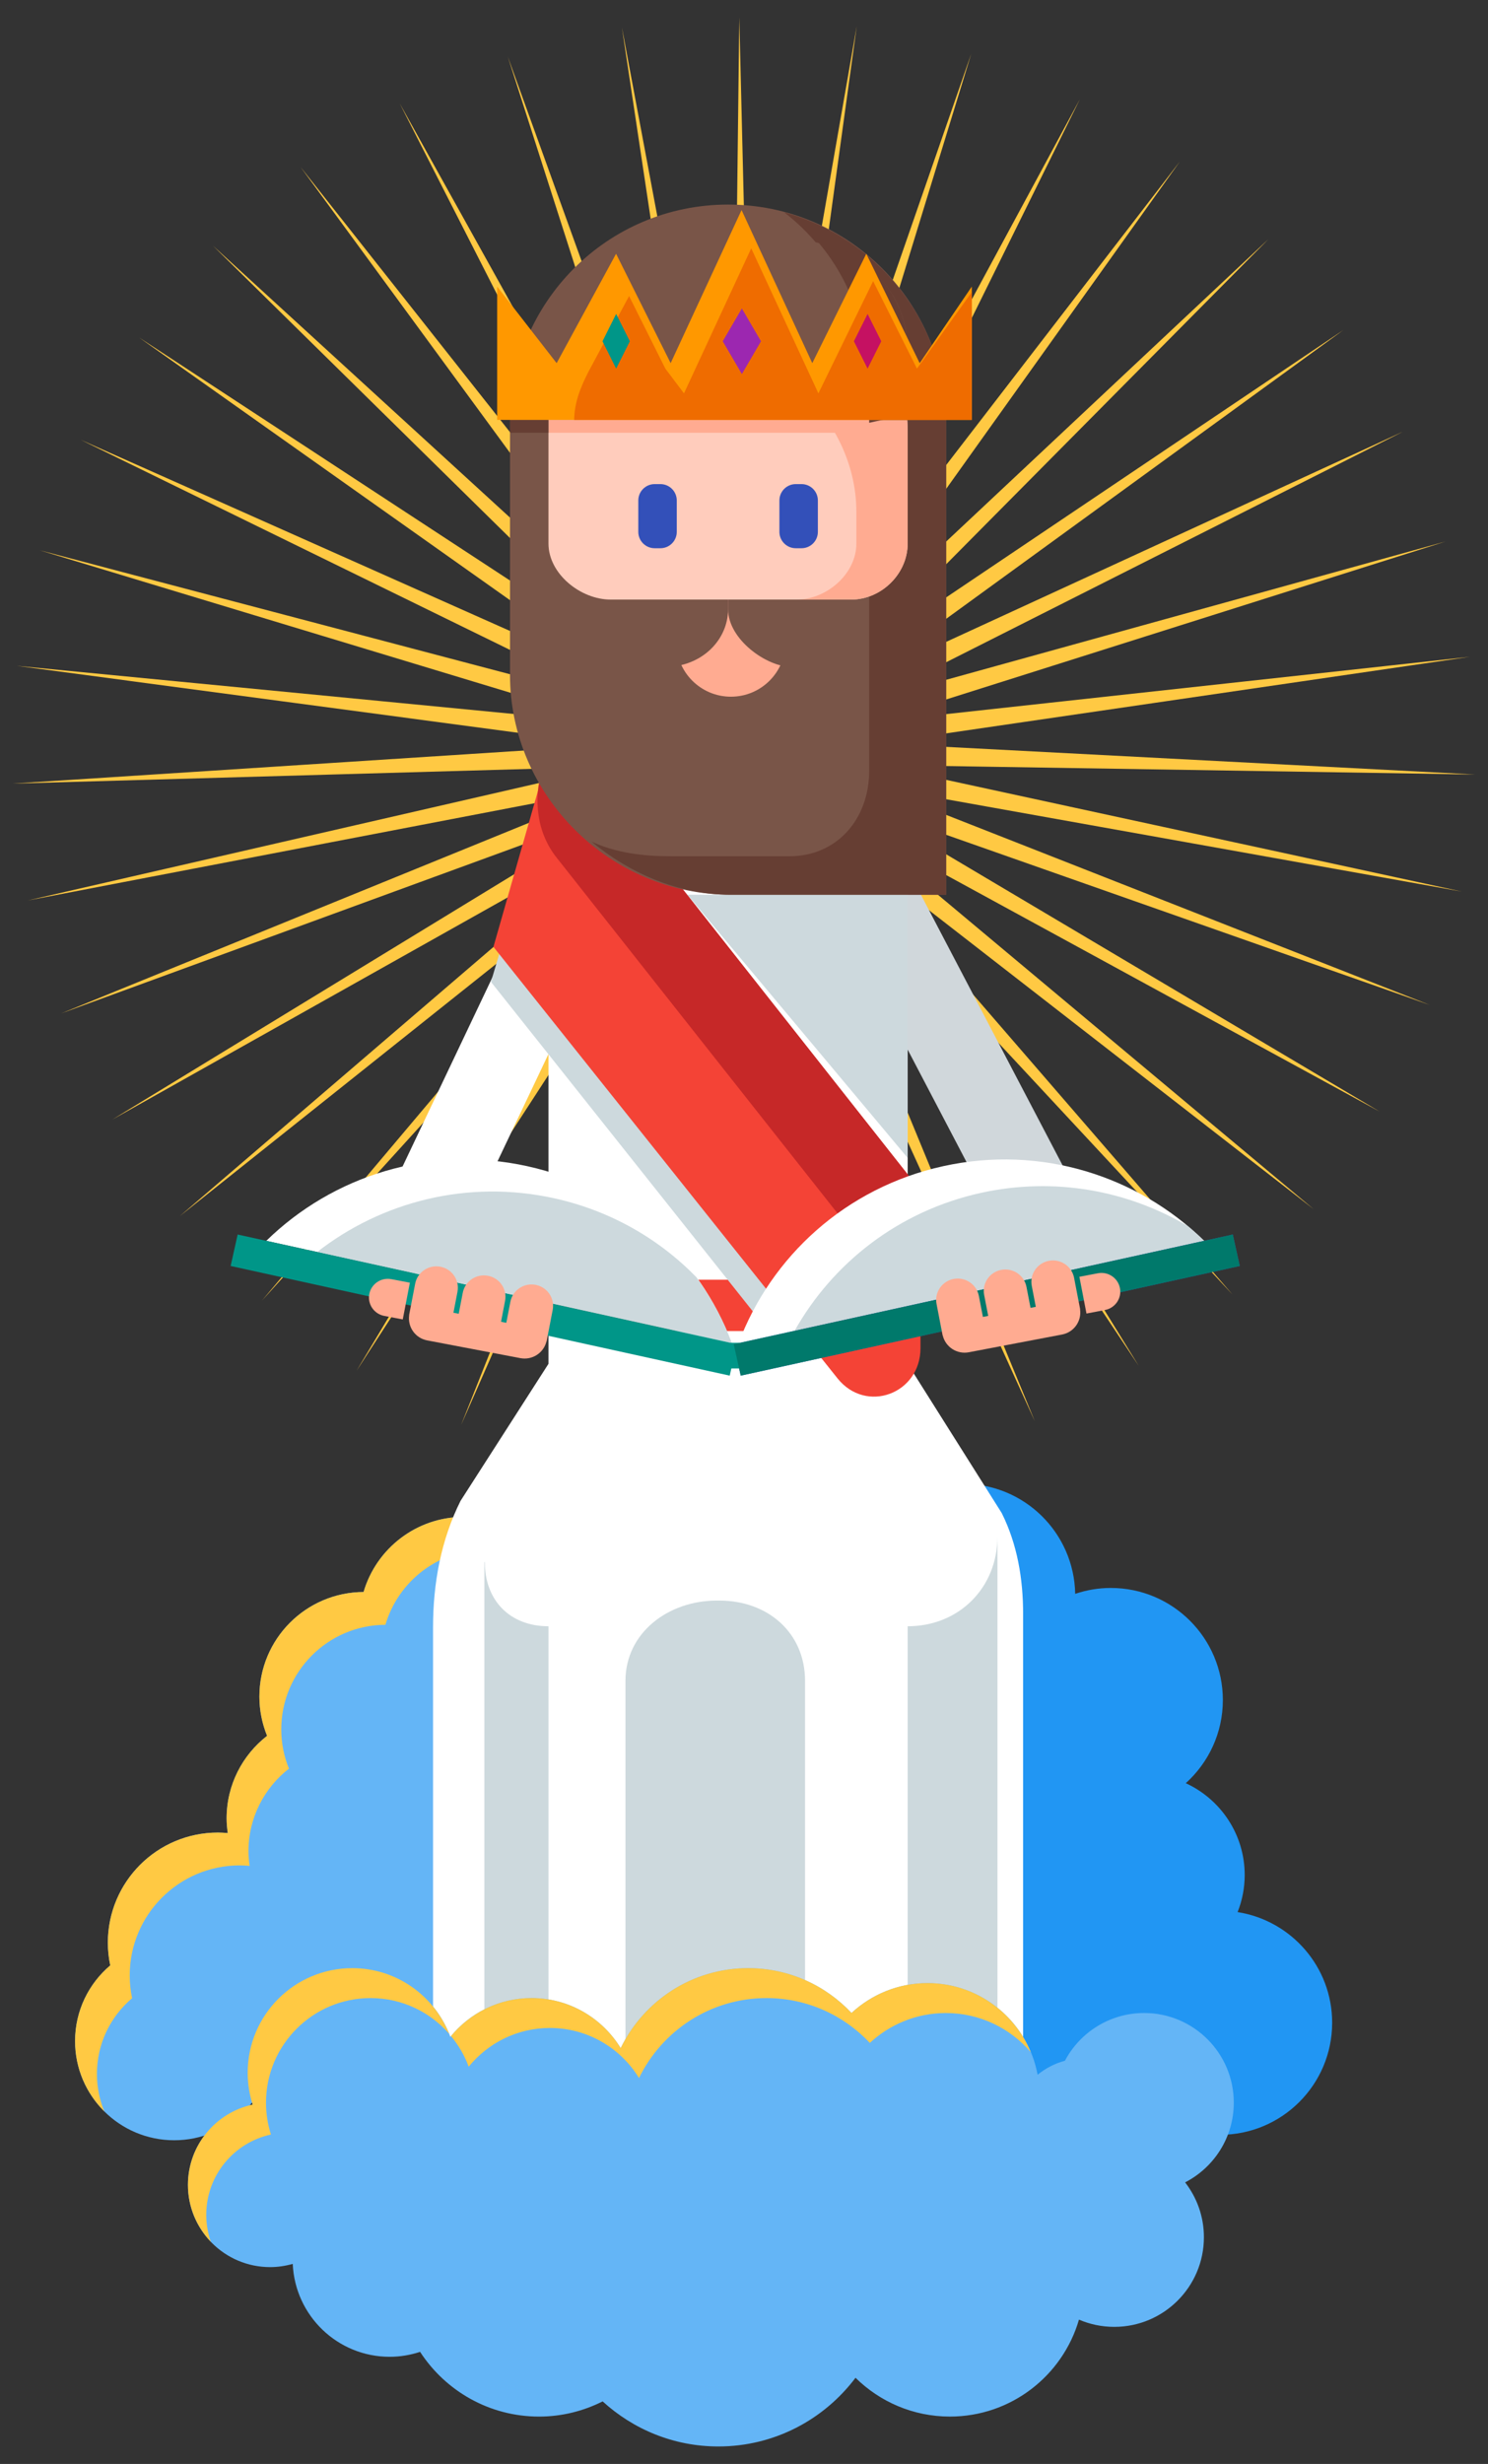
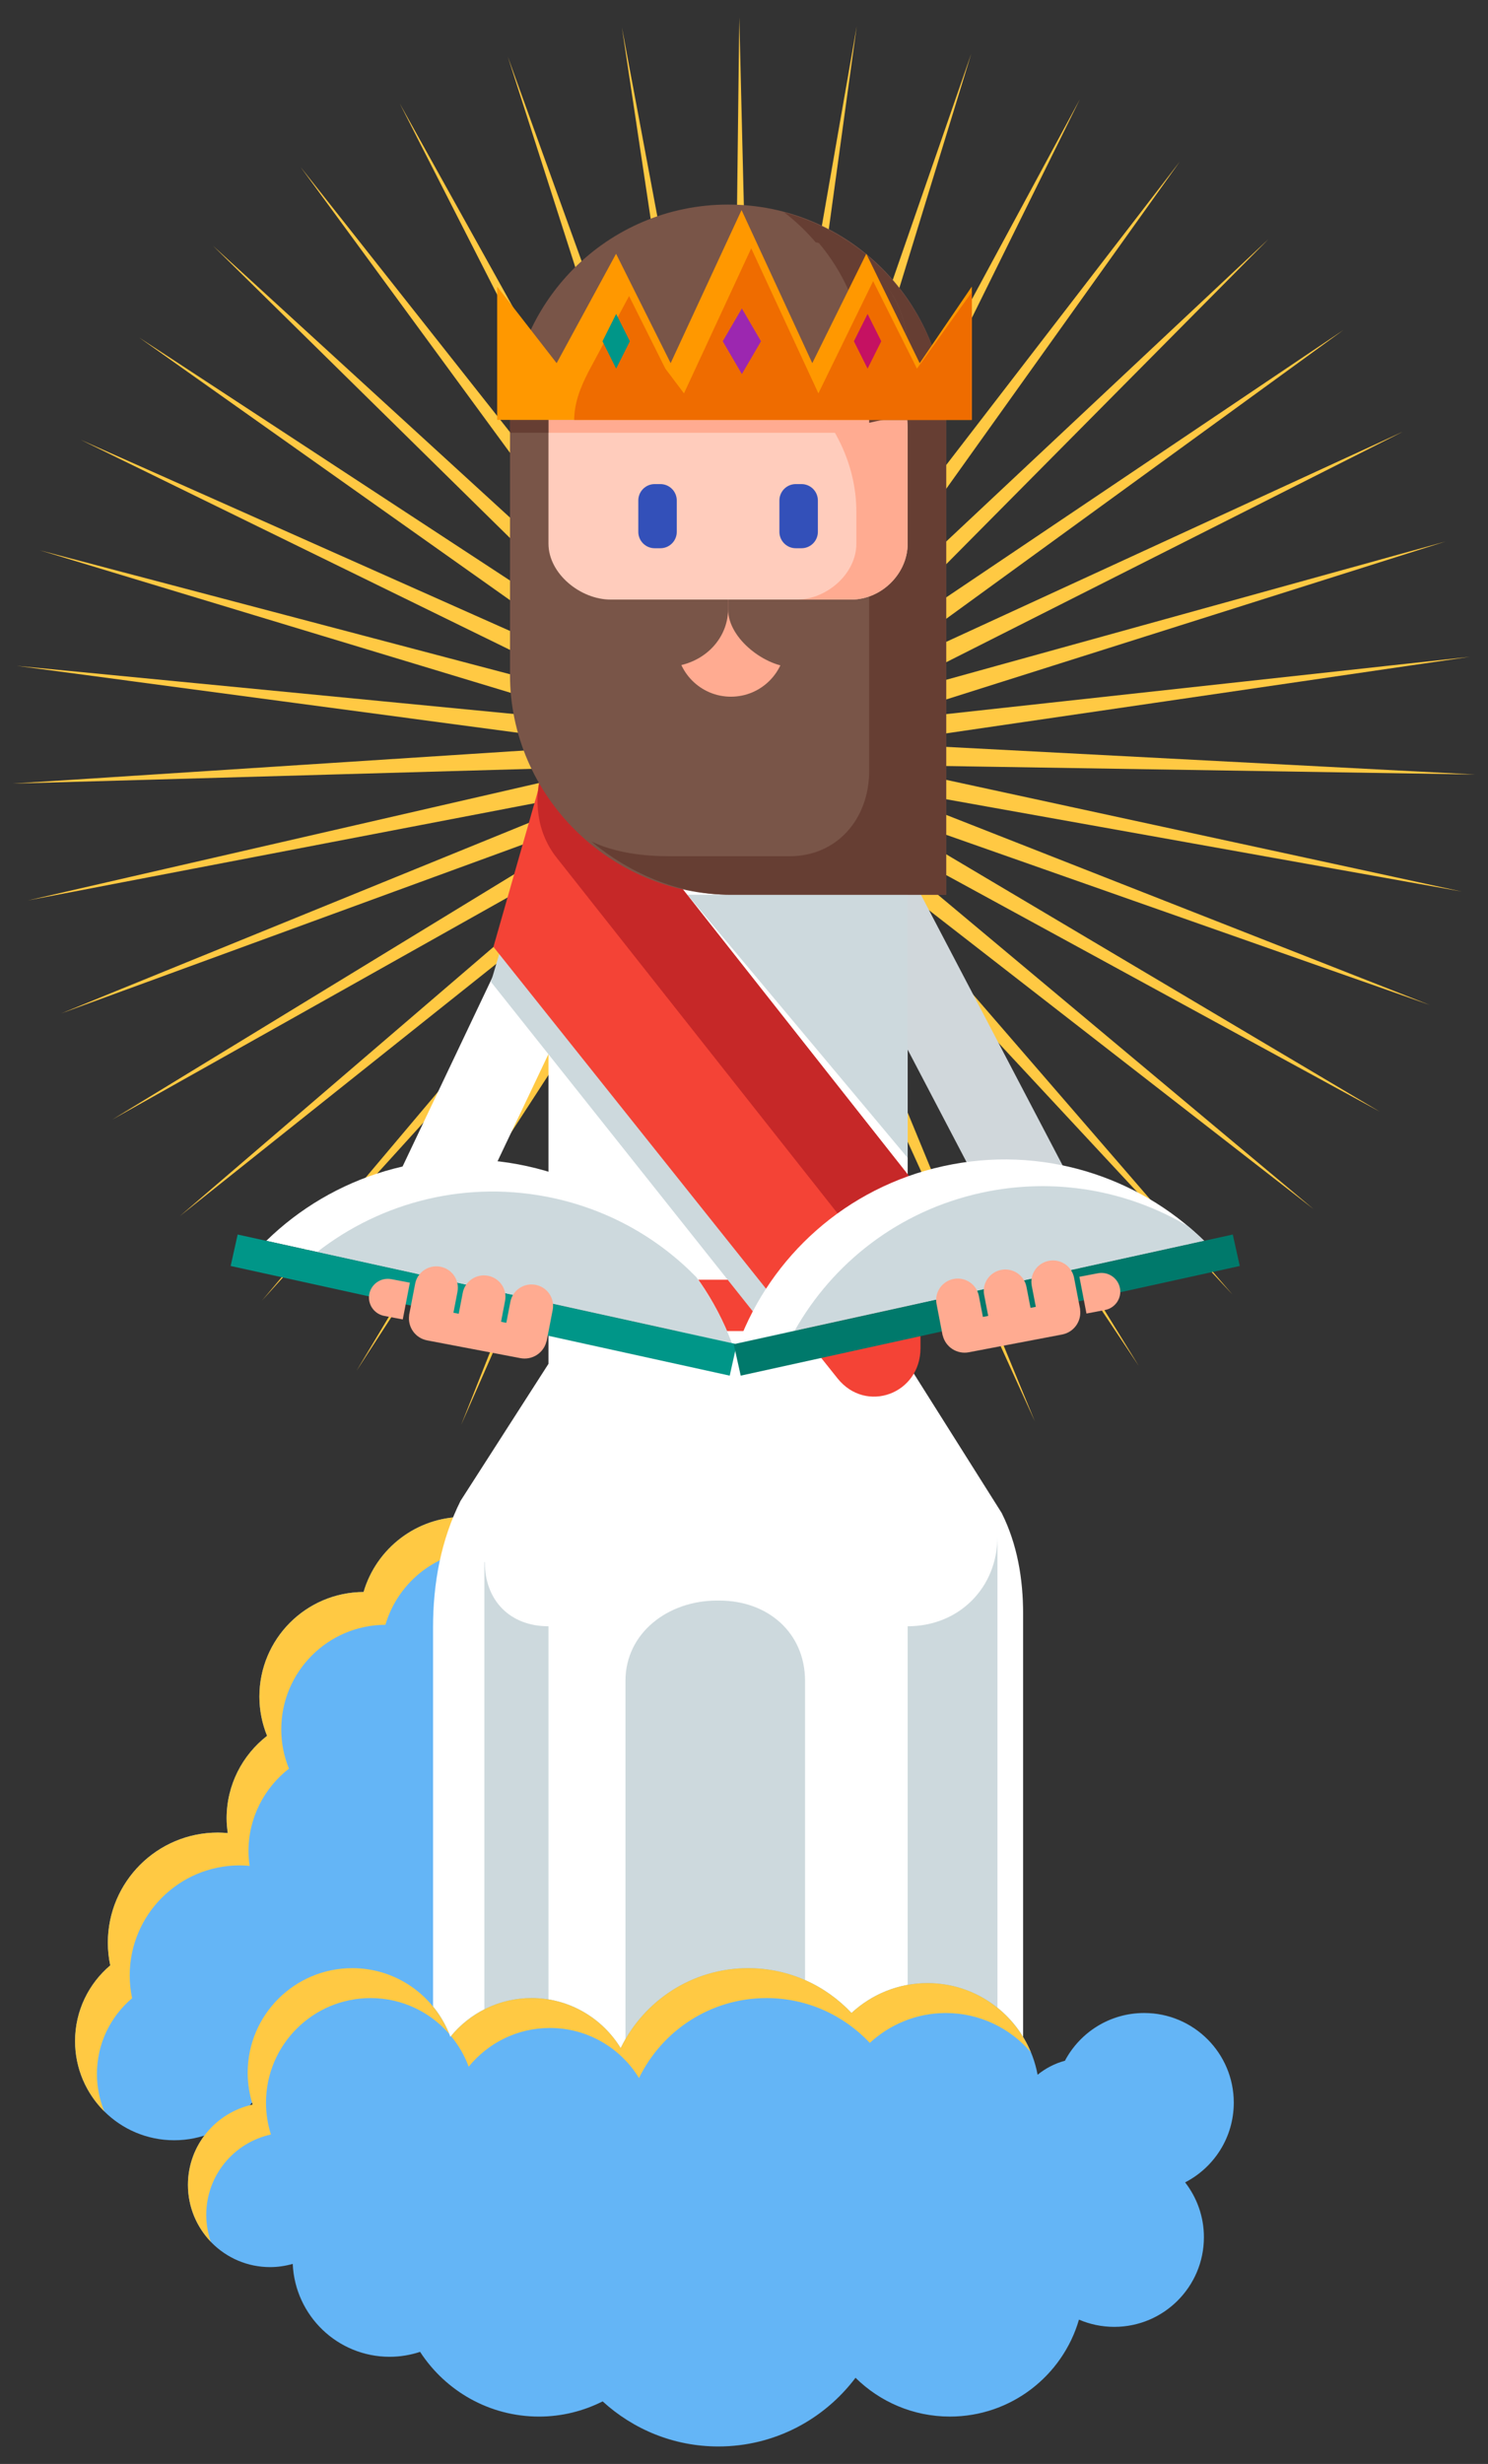
<svg xmlns="http://www.w3.org/2000/svg" version="1.1" x="0px" y="0px" width="116px" height="192px" viewBox="0 0 116 192" enable-background="new 0 0 116 192" xml:space="preserve">
  <rect x="0" y="0" width="116" height="192" fill="#333333" stroke="none" />
  <g id="Ilustr._01">
</g>
  <g id="Ilustr._02">
</g>
  <g id="Ilustr._03">
</g>
  <g id="Ilustr._04">
</g>
  <g id="Ilustr._05">
</g>
  <g id="Ilustr._06">
    <polygon id="XMLID_718_" fill="#FFC943" points="96.08,100.874 64.332,66.746 88.774,106.435 62.913,67.656 80.672,110.752    61.365,68.326 71.982,113.713 59.73,68.74 62.93,115.242 58.051,68.887 53.748,115.299 56.369,68.761 44.678,113.883 54.73,68.368    35.951,111.029 53.175,67.717 27.797,106.813 51.744,66.824 20.423,101.344 50.475,65.714 14.021,94.762 49.4,64.414 8.76,87.238    48.549,62.959 4.772,78.969 47.94,61.387 2.164,70.167 47.594,59.736 1,61.06 47.516,58.052 1.312,51.885 47.708,56.377    3.094,42.878 48.166,54.755 6.297,34.273 48.881,53.227 10.837,26.295 49.83,51.833 16.6,19.146 50.99,50.609 23.434,13.017    52.332,49.589 31.162,8.062 53.82,48.796 39.586,4.411 55.416,48.252 48.486,2.158 57.078,47.971 57.633,1.363 58.765,47.961    66.787,2.045 60.431,48.221 75.715,4.187 62.033,48.745 84.184,7.732 63.531,49.52 91.974,12.591 64.885,50.523 98.883,18.637    66.061,51.732 104.733,25.712 67.027,53.114 109.373,33.634 67.76,54.633 112.682,42.198 68.238,56.25 114.574,51.182    68.452,57.922 115,60.353 68.395,59.607 113.951,69.473 68.068,61.262 111.451,78.307 67.48,62.842 107.566,86.626 66.646,64.308    102.398,94.214 65.588,65.62  " />
    <g>
-       <path fill="#2196F3" d="M96.48,148.997c0.354-0.895,0.553-1.866,0.553-2.888c0-3.178-1.884-5.909-4.593-7.157    c1.771-1.599,2.89-3.904,2.89-6.478c0-4.824-3.912-8.735-8.736-8.735c-0.971,0-1.902,0.165-2.775,0.458    c-0.087-4.749-3.957-8.573-8.727-8.573c-4.825,0-8.736,3.911-8.736,8.735c0,3.957,2.634,7.296,6.242,8.369    c-9.162,0.416-16.468,7.953-16.468,17.218c0,9.531,7.727,17.257,17.257,17.257c5.494,0,10.377-2.575,13.538-6.575    c1.228,3.338,4.427,5.724,8.19,5.724c4.825,0,8.736-3.911,8.736-8.735C103.852,153.257,100.655,149.654,96.48,148.997z" />
      <path id="XMLID_712_" fill="#64B5F6" d="M35.987,135.109c0.076-0.197,0.147-0.397,0.208-0.603c4.486-0.019,8.119-3.66,8.119-8.151    c0-4.503-3.65-8.153-8.153-8.153c-3.703,0-6.824,2.471-7.817,5.852c-4.488,0.019-8.121,3.66-8.121,8.151    c0,1.082,0.216,2.113,0.599,3.058c-1.917,1.491-3.155,3.814-3.155,6.432c0,0.39,0.037,0.77,0.09,1.145    c-0.254-0.022-0.51-0.039-0.77-0.039c-4.737,0-8.578,3.841-8.578,8.579c0,0.607,0.064,1.199,0.186,1.771    c-1.676,1.417-2.742,3.532-2.742,5.898c0,4.268,3.459,7.727,7.727,7.727s7.728-3.459,7.728-7.727c0-0.087-0.01-0.171-0.013-0.257    c0.785-0.457,1.488-1.035,2.09-1.709c2.209,1.796,5.023,2.875,8.091,2.875c7.093,0,12.841-5.748,12.841-12.84    C44.314,141.617,40.85,136.938,35.987,135.109z" />
      <path id="XMLID_711_" fill="#FFC943" d="M7.556,161.605c0-2.366,1.066-4.481,2.742-5.898c-0.12-0.572-0.186-1.164-0.186-1.771    c0-4.738,3.841-8.579,8.579-8.579c0.26,0,0.516,0.017,0.77,0.039c-0.053-0.375-0.09-0.755-0.09-1.145    c0-2.617,1.238-4.94,3.154-6.432c-0.383-0.945-0.598-1.976-0.598-3.058c0-4.491,3.633-8.133,8.119-8.151    c0.994-3.382,4.115-5.852,7.818-5.852c2.279,0,4.336,0.937,5.816,2.443c-1.233-2.938-4.136-5-7.521-5    c-3.703,0-6.824,2.471-7.817,5.852c-4.488,0.019-8.121,3.66-8.121,8.151c0,1.082,0.216,2.113,0.599,3.058    c-1.917,1.491-3.155,3.814-3.155,6.432c0,0.39,0.037,0.77,0.09,1.145c-0.254-0.022-0.51-0.039-0.77-0.039    c-4.737,0-8.578,3.841-8.578,8.579c0,0.607,0.064,1.199,0.186,1.771c-1.676,1.417-2.742,3.532-2.742,5.898    c0,2.143,0.873,4.08,2.281,5.479C7.764,163.626,7.556,162.641,7.556,161.605z" />
    </g>
    <g>
      <rect x="60.368" y="79.079" transform="matrix(0.464 0.886 -0.886 0.464 113.02 -22.035)" fill="#D0D7DB" width="28.686" height="6.514" />
      <rect x="34.658" y="72.618" transform="matrix(0.903 0.429 -0.429 0.903 40.038 -8.063)" fill="#FFFFFF" width="6.514" height="24.439" />
      <path id="XMLID_709_" fill="#FFFFFF" d="M70.759,58.722h-28v47.55l-6.857,10.682c-1.532,3.062-2.143,6.44-2.143,9.865v34.903h46    v-35.957c0-2.731-0.449-5.426-1.671-7.869l-7.329-11.624V58.722z" />
      <rect id="XMLID_708_" x="42.759" y="99.722" fill="#F44336" width="28" height="4" />
      <polygon fill="#CDD9DD" points="62.743,84.07 43.323,59.521 38.273,76.511 59.224,102.863 62.759,104.567   " />
      <polygon id="XMLID_378_" fill="#CDD9DD" points="70.759,90.229 70.759,69.722 53.587,69.722   " />
      <path id="XMLID_704_" fill="#F44336" d="M65.292,107.41L38.467,73.782l4.857-17.008l28.435,36.005v12.273    C71.759,108.615,67.521,110.19,65.292,107.41z" />
      <path id="XMLID_703_" fill="#C62828" d="M71.759,102.734v-9.955L43.138,56.49l-0.878,3.464c-0.699,2.374-0.407,4.94,1.133,6.877    L71.759,102.734z" />
      <path id="XMLID_391_" fill="#CDD9DD" d="M56.082,124.722h-0.207c-3.765,0-7.116,2.498-7.116,6.263v33.737h14v-33.737    C62.759,127.22,59.848,124.722,56.082,124.722z" />
      <path id="XMLID_390_" fill="#CDD9DD" d="M77.759,119.722L77.759,119.722c0.001,4-3,7.002-7,7.002v36.998h7V119.722z" />
      <path id="XMLID_389_" fill="#CDD9DD" d="M37.759,121.722h0.036c0,3,1.964,5.002,4.964,5.002v35.998h-5V121.722z" />
      <g>
        <path id="XMLID_702_" fill="#795548" d="M73.759,69.722H56.982c-9.414,0-17.224-7.725-17.224-17.138v-19.6     c0-9.412,7.587-17.043,17-17.043l0,0c9.412,0,17,7.631,17,17.043V69.722z" />
        <circle id="XMLID_701_" fill="#FFAB91" cx="56.981" cy="50.028" r="4.261" />
        <path id="XMLID_700_" fill="#795548" d="M51.759,51.98v-0.248v-7.011h5v2.75C56.759,49.824,54.759,51.98,51.759,51.98z" />
        <path id="XMLID_699_" fill="#795548" d="M61.759,51.98v-0.248v-7.011h-5v2.75C56.759,49.824,59.759,51.98,61.759,51.98z" />
        <path id="XMLID_698_" fill="#663E33" d="M61.134,16.545c4.015,3.089,6.625,8.149,6.625,13.883v29.617     c0,3.881-2.608,6.677-6.198,6.677h-9.266c-2.197,0-4.288-0.267-6.188-1.145c2.95,2.449,6.74,4.145,10.875,4.145h16.776V32.984     C73.759,25.109,68.392,18.5,61.134,16.545z" />
        <path id="XMLID_649_" fill="#FFCCBC" d="M66.355,46.722H47.607c-2.354,0-4.849-2.01-4.849-4.363V32.329     c0-7.168,6.151-12.607,13.319-12.607h0.242c7.893,0,14.438,6.026,14.438,13.918v8.719C70.759,44.712,68.709,46.722,66.355,46.722     z" />
        <path id="XMLID_397_" fill="#FFAB91" d="M61.759,20.572v9.137c3,2.591,5,6.19,5,10.173v2.477c0,2.354-2.311,4.363-4.663,4.363     h4.26c2.354,0,4.403-2.01,4.403-4.363V33.64C70.759,27.802,66.759,22.79,61.759,20.572z" />
        <path id="XMLID_394_" fill="#3350B9" d="M52.759,41.443c0,0.706-0.572,1.278-1.278,1.278h-0.443     c-0.706,0-1.278-0.572-1.278-1.278V39c0-0.706,0.572-1.278,1.278-1.278h0.443c0.706,0,1.278,0.572,1.278,1.278V41.443z" />
        <path id="XMLID_393_" fill="#3350B9" d="M63.759,41.443c0,0.706-0.572,1.278-1.278,1.278h-0.443     c-0.706,0-1.278-0.572-1.278-1.278V39c0-0.706,0.572-1.278,1.278-1.278h0.443c0.706,0,1.278,0.572,1.278,1.278V41.443z" />
        <path id="XMLID_396_" fill="#795548" d="M56.759,18.722h-4.647c-4.841,0-9.353,3.699-9.353,8.54v5.46h2.293     c6.589,0,11.707-5.078,11.707-11.668V18.722z" />
        <path id="XMLID_395_" fill="#795548" d="M56.759,18.722h5.095c4.84,0,8.905,3.699,8.905,8.54v5.46h-1.847     c-6.589,0-12.153-5.078-12.153-11.668V18.722z" />
        <path id="XMLID_392_" fill="#663E33" d="M63.628,18.698c2.692,3.054,4.131,7.178,4.131,11.729v2.514     c0,0.021,0.866-0.22,1.153-0.22h1.847v-5.46C70.759,23.059,67.577,19.551,63.628,18.698z" />
        <rect id="XMLID_371_" x="42.759" y="32.722" fill="#FFAB91" width="24" height="1" />
        <rect id="XMLID_370_" x="39.759" y="32.722" fill="#663E33" width="3" height="1" />
        <polygon id="XMLID_377_" fill="#FF9800" points="71.696,28.298 67.534,19.775 63.323,28.298 57.81,16.367 52.282,28.298      48.027,19.775 43.394,28.298 38.759,22.332 38.759,28.298 38.759,32.722 75.759,32.722 75.759,28.298 75.759,22.332    " />
        <path id="XMLID_376_" fill="#EF6C00" d="M71.483,28.724l-3.416-6.817L63.8,30.652L58.563,19.35l-5.242,11.303l-1.452-1.929     l-2.827-5.654l-3.164,5.889c-0.639,1.246-1.119,2.452-1.119,3.853v-0.089h31v-2.069v-1.929v-5.965L71.483,28.724z" />
        <polygon id="XMLID_375_" fill="#9C27B0" points="57.834,29.149 56.343,26.593 57.834,24.037 59.325,26.593    " />
        <polygon id="XMLID_374_" fill="#009688" points="48.033,28.724 46.969,26.593 48.033,24.463 49.1,26.593    " />
        <polygon id="XMLID_373_" fill="#C51162" points="67.634,28.724 66.568,26.593 67.634,24.463 68.699,26.593    " />
      </g>
      <g>
        <g>
          <path id="XMLID_369_" fill="#FFFFFF" d="M93.872,96.689c-5.167-5.053-12.726-7.49-20.336-5.818      c-7.61,1.671-13.425,7.046-15.961,13.79L93.872,96.689z" />
          <path id="XMLID_368_" fill="#CDD9DD" d="M61.943,103.701l31.929-7.012c-0.407-0.398-0.831-0.778-1.267-1.144      c-4.678-2.774-10.389-3.854-16.13-2.593C70.053,94.364,64.916,98.418,61.943,103.701z" />
-           <polygon id="XMLID_362_" fill="#3350B9" points="96.65,98.65 57.744,107.195 57.197,104.744 96.104,96.199     " />
          <path id="XMLID_361_" fill="#FFFFFF" d="M20.759,96.689c5.167-5.053,12.726-7.49,20.335-5.818      c7.611,1.671,13.426,7.046,15.962,13.79L20.759,96.689z" />
          <path id="XMLID_360_" fill="#CDD9DD" d="M24.725,97.561l32.331,7.101c-0.688-1.831-1.626-3.556-2.769-5.138      c-2.91-2.984-6.701-5.188-11.094-6.153C36.455,91.891,29.758,93.634,24.725,97.561z" />
          <polygon id="XMLID_359_" fill="#009688" points="17.98,98.65 56.887,107.195 57.434,104.744 18.527,96.199     " />
-           <rect id="XMLID_349_" x="55.852" y="104.637" fill="#009688" width="2" height="2" />
          <polygon id="XMLID_348_" fill="#00796B" points="96.65,98.65 57.744,107.195 57.197,104.744 96.104,96.199     " />
        </g>
        <g>
          <path fill="#FFAB91" d="M41.752,100.119c-0.91-0.174-1.791,0.419-1.965,1.322l-0.316,1.637L39.059,103l0.315-1.637      c0.175-0.904-0.422-1.777-1.333-1.95c-0.91-0.174-1.79,0.419-1.965,1.322l-0.316,1.637l-0.412-0.078l0.316-1.637      c0.174-0.904-0.423-1.777-1.334-1.95c-0.91-0.174-1.79,0.419-1.965,1.322l-0.316,1.637l-0.144,0.74c0,0.001,0,0.003,0,0.004      l-0.015,0.074l0.008,0.001c-0.134,0.918,0.477,1.787,1.402,1.963l7.266,1.383c0.928,0.177,1.819-0.407,2.036-1.309l0.009,0.001      l0.475-2.455C43.26,101.166,42.664,100.292,41.752,100.119z" />
          <path fill="#FFAB91" d="M30.509,99.676c-0.796-0.151-1.566,0.367-1.72,1.158c-0.152,0.791,0.369,1.555,1.166,1.706l1.443,0.274      l0.554-2.863L30.509,99.676z" />
        </g>
        <g>
          <path fill="#FFAB91" d="M84.206,102.024l-0.015-0.075c0-0.001,0-0.001,0-0.002l-0.143-0.741h-0.001l-0.315-1.637      c-0.176-0.903-1.055-1.496-1.967-1.322c-0.91,0.173-1.508,1.047-1.332,1.95l0.315,1.637l-0.411,0.078l-0.317-1.637      c-0.175-0.903-1.055-1.496-1.966-1.322c-0.91,0.174-1.508,1.047-1.333,1.95l0.317,1.637l-0.413,0.079l-0.315-1.636      c-0.176-0.904-1.056-1.496-1.967-1.323c-0.91,0.174-1.507,1.047-1.332,1.95l0.474,2.455l0.008-0.001      c0.218,0.902,1.108,1.486,2.036,1.309l7.266-1.382c0.928-0.177,1.538-1.047,1.403-1.964L84.206,102.024z" />
          <path fill="#FFAB91" d="M87.307,100.374c-0.152-0.791-0.922-1.31-1.719-1.157l-1.443,0.274l0.553,2.864l1.443-0.275      C86.938,101.929,87.461,101.165,87.307,100.374z" />
        </g>
      </g>
    </g>
    <g>
      <path fill="#64B5F6" d="M96.182,163.848c0-3.859-3.129-6.988-6.988-6.988c-2.678,0-5.001,1.508-6.175,3.719    c-0.792,0.214-1.511,0.589-2.131,1.092c-0.751-4.062-4.304-7.141-8.583-7.141c-2.289,0-4.366,0.888-5.924,2.328    c-2.018-2.146-4.875-3.492-8.053-3.492c-4.375,0-8.146,2.545-9.942,6.23c-1.433-2.337-4.004-3.901-6.947-3.901    c-2.556,0-4.835,1.178-6.329,3.019c-1.145-3.119-4.132-5.348-7.647-5.348c-4.503,0-8.153,3.65-8.153,8.152    c0,0.864,0.137,1.696,0.387,2.479c-2.885,0.624-5.046,3.188-5.046,6.258c0,3.538,2.868,6.406,6.406,6.406    c0.612,0,1.203-0.092,1.764-0.252c0.175,4.026,3.484,7.24,7.555,7.24c0.829,0,1.624-0.139,2.372-0.385    c1.973,3.033,5.387,5.044,9.275,5.044c1.784,0,3.465-0.433,4.957-1.184c2.381,2.175,5.54,3.513,9.02,3.513    c4.375,0,8.249-2.107,10.693-5.353c1.893,1.868,4.49,3.023,7.359,3.023c4.772,0,8.793-3.191,10.061-7.554    c0.845,0.362,1.775,0.564,2.752,0.564c3.86,0,6.988-3.129,6.988-6.988c0-1.61-0.549-3.09-1.465-4.271    C94.639,168.898,96.182,166.556,96.182,163.848z" />
      <path fill="#FFC943" d="M72.305,154.529c-2.289,0-4.366,0.888-5.924,2.328c-2.018-2.146-4.875-3.492-8.053-3.492    c-4.375,0-8.146,2.545-9.942,6.23c-1.433-2.337-4.005-3.901-6.947-3.901c-2.528,0-4.784,1.156-6.28,2.964    c0.584,0.707,1.057,1.51,1.379,2.387c1.494-1.84,3.773-3.018,6.33-3.018c2.942,0,5.514,1.563,6.947,3.901    c1.795-3.686,5.566-6.231,9.941-6.231c3.178,0,6.035,1.348,8.053,3.493c1.559-1.44,3.635-2.328,5.924-2.328    c2.654,0,5.027,1.186,6.628,3.055C79.046,156.756,75.94,154.529,72.305,154.529z" />
      <path fill="#FFC943" d="M27.462,153.365c-4.503,0-8.153,3.65-8.153,8.152c0,0.864,0.137,1.696,0.387,2.479    c-2.885,0.624-5.045,3.188-5.045,6.258c0,1.721,0.682,3.28,1.785,4.432c-0.228-0.659-0.357-1.363-0.357-2.099    c0-3.071,2.16-5.634,5.044-6.259c-0.249-0.781-0.386-1.613-0.386-2.478c0-4.503,3.65-8.153,8.153-8.153    c2.446,0,4.634,1.081,6.126,2.788C33.811,155.487,30.891,153.365,27.462,153.365z" />
    </g>
  </g>
</svg>